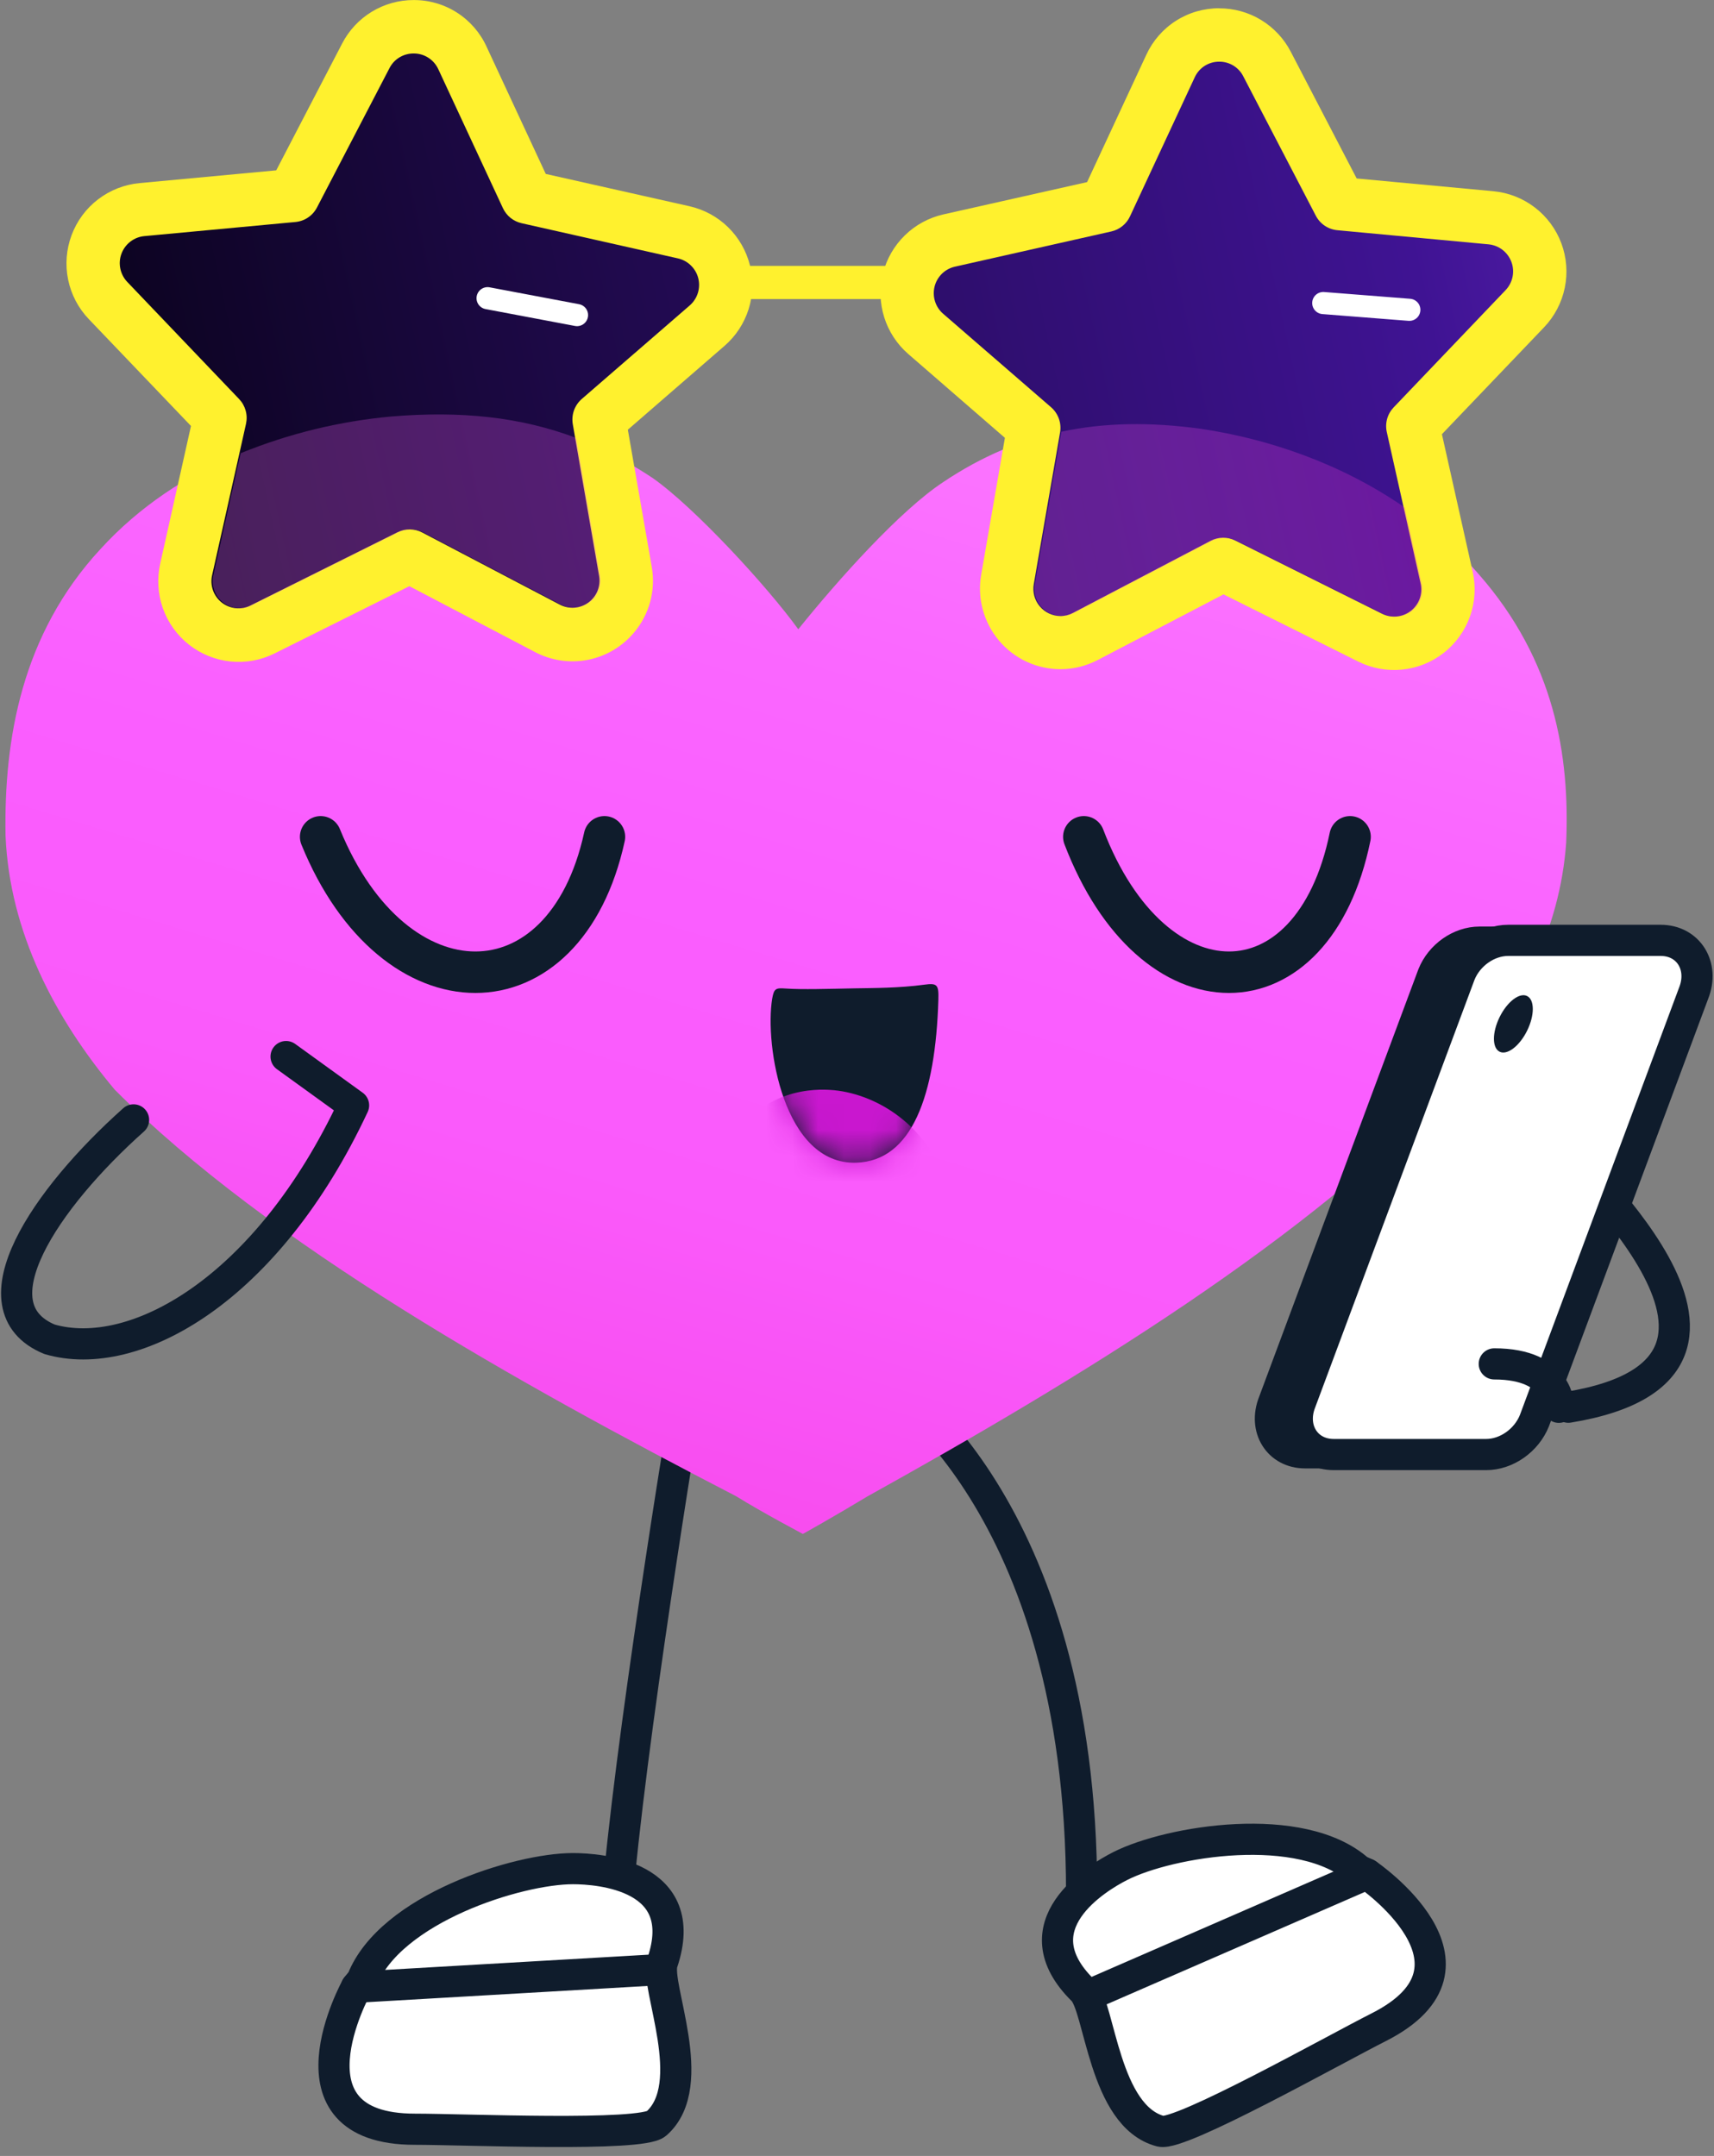
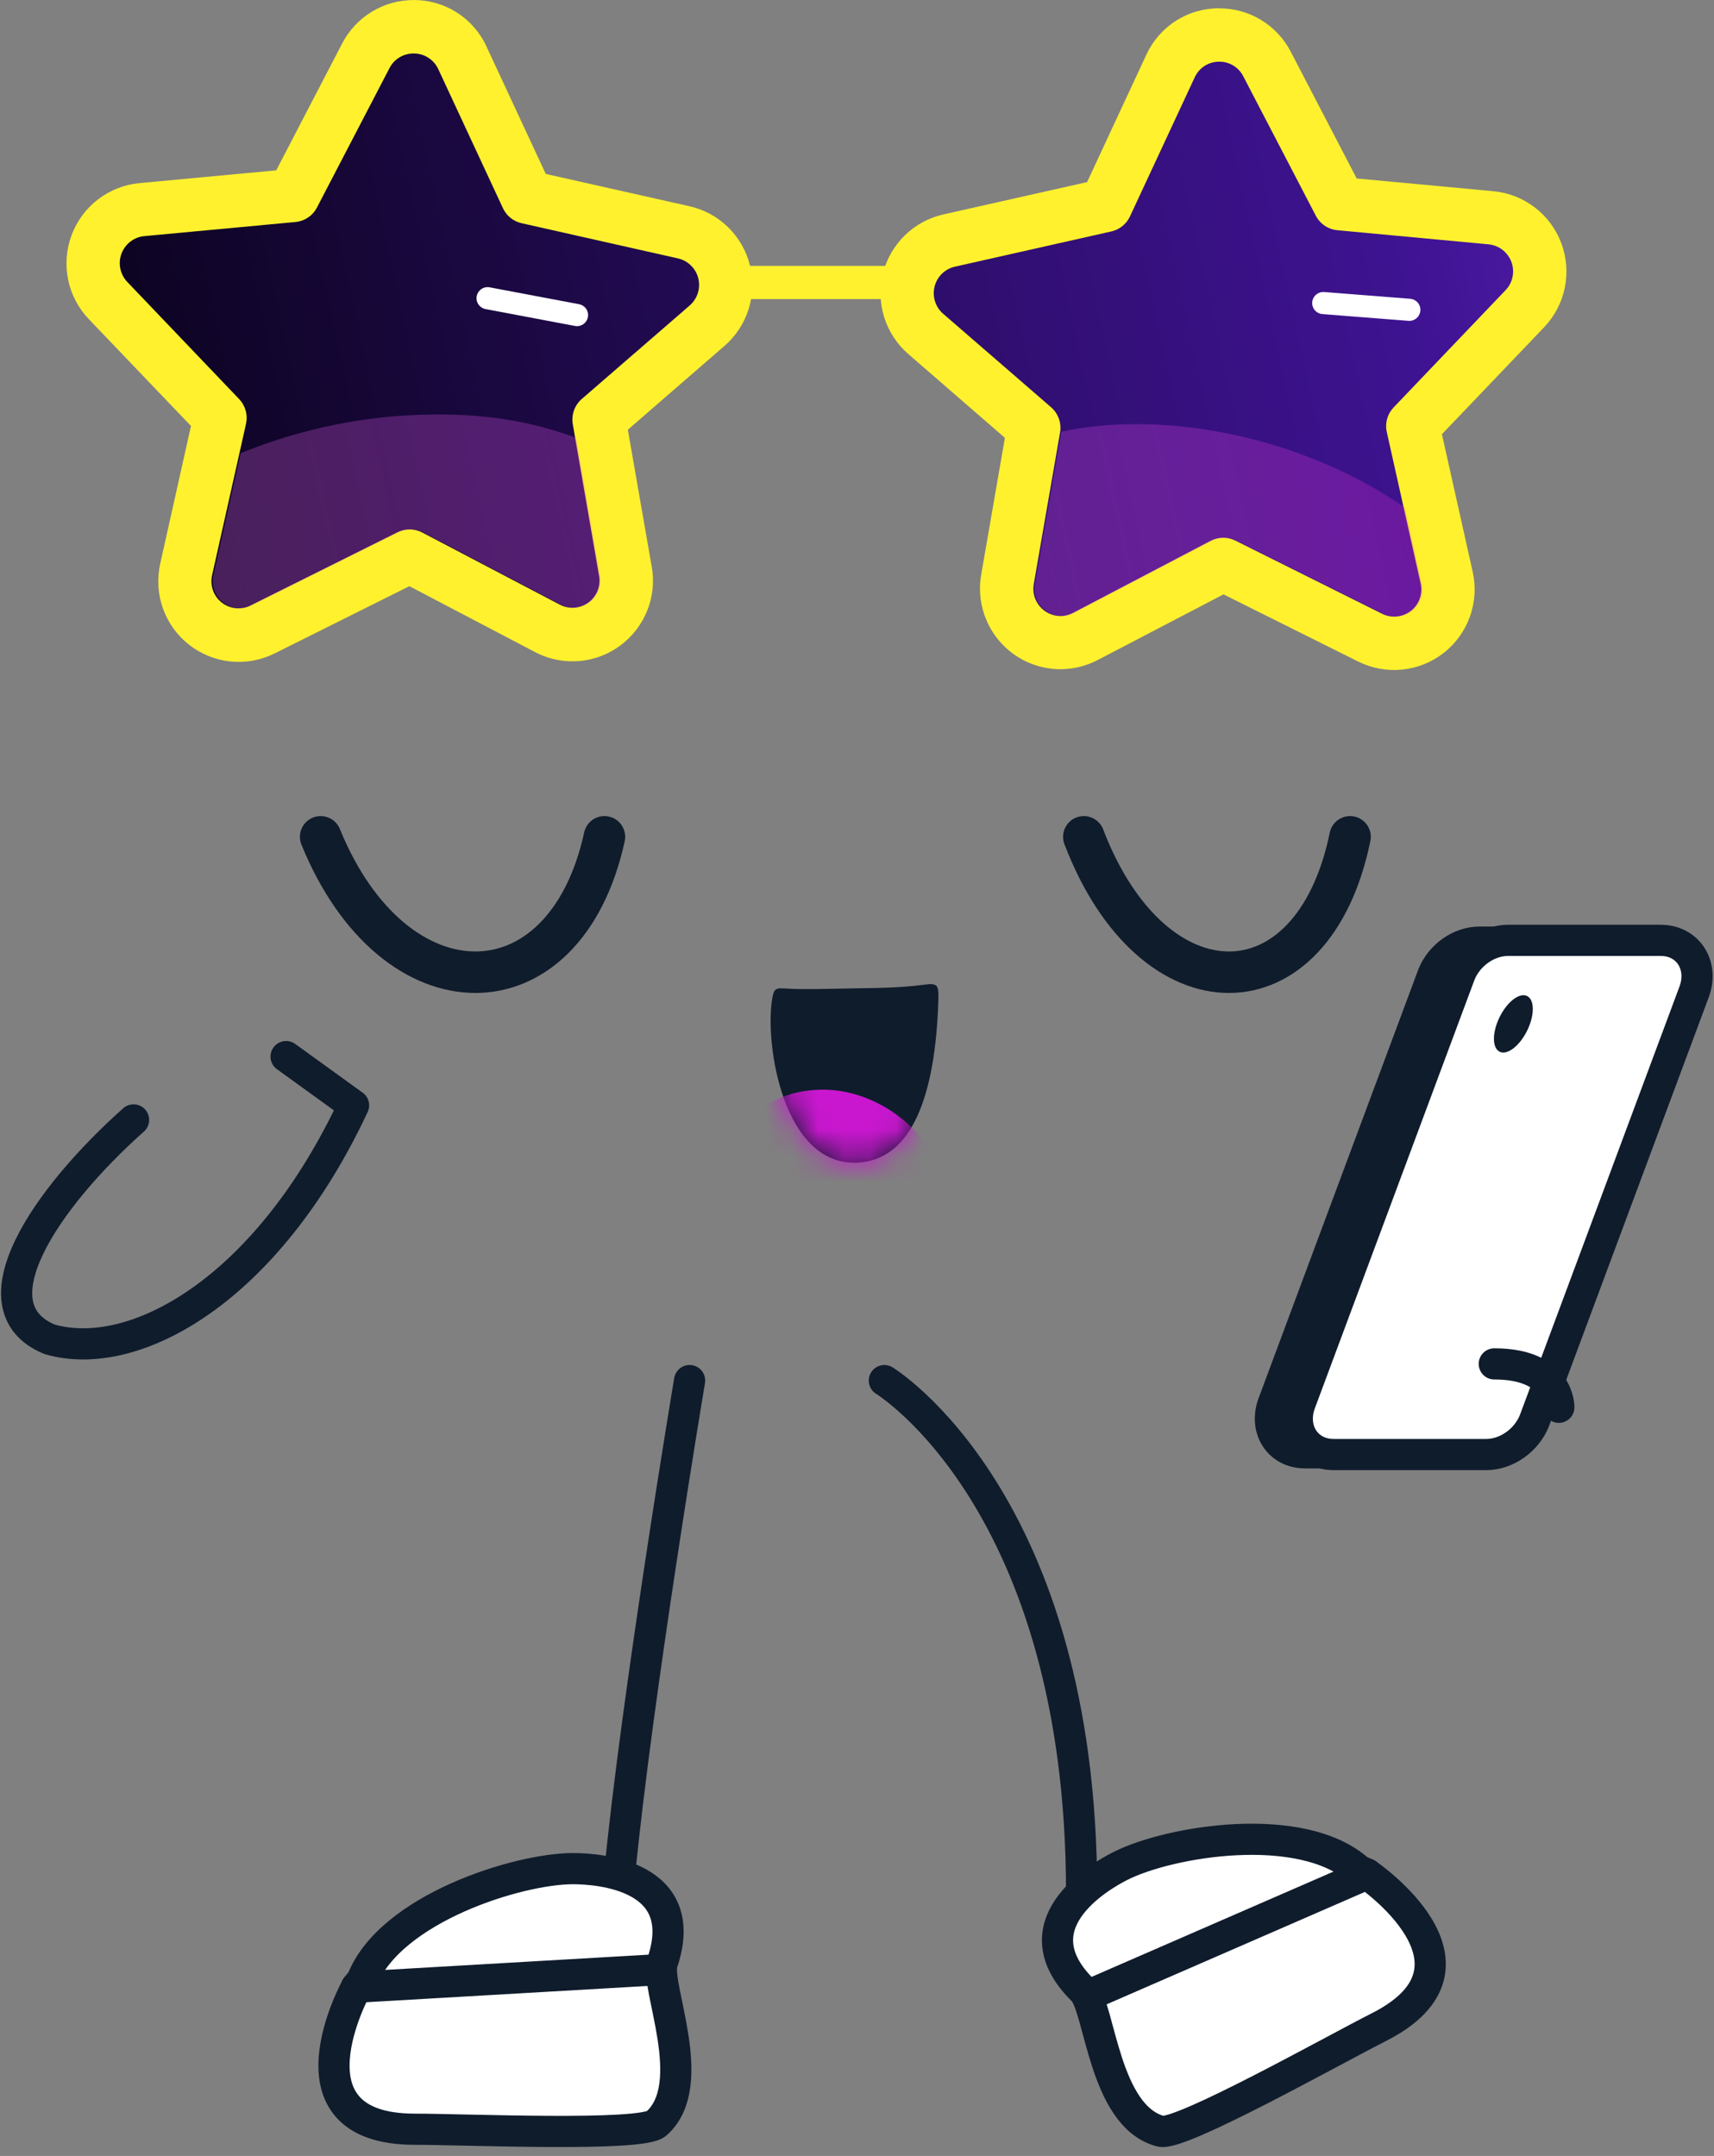
<svg xmlns="http://www.w3.org/2000/svg" width="66" height="83" viewBox="0 0 66 83" fill="none">
  <rect x="0" y="0" width="66" height="83" fill="#808080" stroke="none" />
  <g clip-path="url(#clip0_69_5051)">
-     <path d="M60.589 44.428C59.665 44.244 69.911 52.619 60.392 54.175" stroke="#0F1C2C" stroke-width="1.2" stroke-linecap="round" stroke-linejoin="round" />
    <path d="M34.053 53.15C34.053 53.15 41.649 57.769 41.649 72.868" stroke="#0F1C2C" stroke-width="1.2" stroke-linecap="round" stroke-linejoin="round" />
    <path d="M26.554 53.149C26.554 53.149 24.509 65.351 23.848 72.272" stroke="#0F1C2C" stroke-width="1.2" stroke-linecap="round" stroke-linejoin="round" />
-     <path d="M33.393 57.613C32.183 58.346 30.911 59.058 30.914 59.054C30.916 59.05 29.41 58.262 28.346 57.602C19.973 53.268 10.391 47.93 4.418 41.951C2.12 39.207 0.368 35.889 0.213 32.163C0.151 28.462 0.829 24.424 3.866 21.141C6.872 17.845 11.151 16.409 15.037 16.035C18.987 15.708 22.085 16.382 25.131 18.402C26.746 19.535 29.544 22.574 30.739 24.225C32.288 22.297 34.666 19.648 36.321 18.559C39.305 16.56 42.416 15.988 46.208 16.503C49.932 17.058 54.041 18.761 56.945 22.111C59.866 25.44 60.449 29.088 60.308 32.436C60.074 35.805 58.503 38.82 56.17 41.542C50.517 47.649 41.406 53.164 33.393 57.613Z" fill="url(#paint0_linear_69_5051)" />
    <path d="M9.192 24.45C8.881 24.448 8.574 24.376 8.293 24.241C8.013 24.105 7.766 23.909 7.571 23.666C7.377 23.424 7.24 23.141 7.17 22.838C7.101 22.536 7.1 22.221 7.17 21.919L8.473 16.093C8.474 16.09 8.475 16.087 8.475 16.084C8.475 16.081 8.474 16.078 8.473 16.076L4.16 11.57C3.89 11.288 3.706 10.935 3.627 10.553C3.549 10.171 3.58 9.775 3.716 9.409C3.852 9.043 4.089 8.724 4.398 8.487C4.708 8.249 5.078 8.104 5.466 8.068L11.282 7.527C11.289 7.525 11.294 7.522 11.298 7.517L14.09 2.149C14.268 1.804 14.54 1.516 14.874 1.317C15.207 1.119 15.59 1.018 15.978 1.027C16.366 1.036 16.744 1.153 17.069 1.367C17.393 1.58 17.652 1.88 17.814 2.233L20.297 7.585C20.301 7.589 20.305 7.592 20.31 7.594L26.33 8.947C26.705 9.032 27.049 9.219 27.324 9.487C27.599 9.756 27.795 10.096 27.888 10.47C27.981 10.843 27.969 11.235 27.852 11.602C27.736 11.969 27.52 12.296 27.229 12.547L23.072 16.146C23.071 16.149 23.07 16.152 23.07 16.155C23.07 16.159 23.071 16.162 23.072 16.165L24.084 22.005C24.151 22.387 24.11 22.779 23.965 23.139C23.82 23.498 23.577 23.81 23.264 24.038C22.951 24.267 22.581 24.403 22.195 24.431C21.808 24.459 21.422 24.378 21.079 24.198L15.784 21.422L15.309 20.502L15.767 21.422L10.118 24.239C9.83 24.38 9.513 24.453 9.192 24.45Z" fill="url(#paint1_linear_69_5051)" />
    <path d="M15.928 2.059C16.127 2.057 16.323 2.113 16.491 2.221C16.66 2.328 16.793 2.482 16.877 2.663L19.366 8.014C19.434 8.159 19.534 8.287 19.658 8.387C19.783 8.488 19.929 8.558 20.085 8.593L26.102 9.947C26.291 9.989 26.465 10.083 26.603 10.219C26.742 10.354 26.841 10.525 26.888 10.713C26.935 10.901 26.929 11.098 26.871 11.283C26.813 11.468 26.704 11.633 26.558 11.76L22.403 15.359C22.267 15.477 22.163 15.629 22.102 15.798C22.042 15.968 22.026 16.151 22.056 16.328L23.068 22.169C23.103 22.361 23.082 22.56 23.01 22.742C22.937 22.924 22.815 23.081 22.657 23.197C22.498 23.312 22.311 23.381 22.116 23.395C21.921 23.409 21.726 23.367 21.553 23.276L16.258 20.5C16.111 20.423 15.948 20.382 15.783 20.381C15.617 20.379 15.454 20.417 15.306 20.491L9.656 23.306C9.48 23.397 9.281 23.434 9.083 23.415C8.886 23.396 8.698 23.321 8.541 23.198C8.385 23.076 8.267 22.911 8.201 22.724C8.135 22.536 8.124 22.334 8.169 22.14L9.473 16.316C9.51 16.147 9.506 15.972 9.459 15.806C9.413 15.64 9.327 15.488 9.208 15.363L4.899 10.852C4.764 10.71 4.672 10.532 4.633 10.34C4.593 10.148 4.609 9.948 4.678 9.765C4.747 9.581 4.865 9.42 5.021 9.301C5.177 9.181 5.363 9.108 5.558 9.09L11.374 8.547C11.549 8.531 11.716 8.472 11.861 8.374C12.006 8.277 12.124 8.144 12.205 7.989L14.998 2.622C15.085 2.451 15.218 2.308 15.382 2.209C15.546 2.11 15.734 2.058 15.925 2.059M15.925 0.002C15.358 0.001 14.801 0.157 14.316 0.452C13.832 0.746 13.437 1.169 13.176 1.673L10.637 6.558L5.373 7.049C4.793 7.104 4.239 7.32 3.776 7.675C3.313 8.029 2.96 8.507 2.756 9.054C2.552 9.6 2.506 10.194 2.623 10.765C2.74 11.337 3.016 11.864 3.419 12.285L7.354 16.399L6.17 21.697C6.041 22.27 6.077 22.867 6.273 23.421C6.47 23.974 6.819 24.46 7.281 24.822C7.743 25.184 8.297 25.407 8.881 25.466C9.464 25.525 10.053 25.417 10.577 25.154L15.764 22.567L20.604 25.104C21.23 25.433 21.95 25.538 22.644 25.401C23.338 25.263 23.964 24.892 24.418 24.348C24.709 24.002 24.92 23.597 25.038 23.161C25.155 22.725 25.175 22.268 25.097 21.823L24.176 16.543L27.9 13.314C28.334 12.938 28.654 12.449 28.827 11.901C28.999 11.353 29.017 10.768 28.877 10.211C28.737 9.654 28.445 9.147 28.035 8.746C27.624 8.345 27.11 8.066 26.55 7.94L21.015 6.696L18.738 1.802C18.493 1.263 18.097 0.806 17.598 0.486C17.1 0.167 16.52 -0.001 15.928 0.002L15.925 0.002Z" fill="#FFF12E" />
    <path d="M53.684 24.768C53.363 24.768 53.047 24.693 52.76 24.548L47.11 21.732H47.094L41.797 24.506C41.501 24.663 41.17 24.745 40.835 24.745C40.533 24.745 40.234 24.678 39.96 24.55C39.686 24.423 39.444 24.236 39.249 24.005C39.054 23.773 38.913 23.501 38.834 23.209C38.756 22.917 38.742 22.611 38.794 22.313L39.805 16.472C39.807 16.47 39.807 16.467 39.807 16.464C39.807 16.461 39.807 16.458 39.805 16.456L35.65 12.856C35.36 12.605 35.145 12.278 35.03 11.912C34.914 11.546 34.903 11.155 34.996 10.783C35.089 10.41 35.283 10.071 35.558 9.803C35.832 9.535 36.175 9.348 36.549 9.263L42.567 7.909C42.57 7.909 42.573 7.908 42.575 7.906C42.577 7.904 42.579 7.902 42.58 7.899L45.069 2.546C45.232 2.193 45.49 1.894 45.815 1.681C46.139 1.468 46.517 1.351 46.905 1.342C47.293 1.334 47.675 1.434 48.009 1.633C48.343 1.831 48.614 2.119 48.792 2.464L51.585 7.831C51.586 7.834 51.588 7.836 51.591 7.838C51.593 7.839 51.596 7.84 51.599 7.84L57.417 8.382C57.804 8.42 58.174 8.566 58.482 8.803C58.791 9.04 59.026 9.36 59.162 9.725C59.297 10.09 59.328 10.486 59.249 10.868C59.171 11.249 58.987 11.601 58.718 11.883L54.409 16.395C54.407 16.398 54.407 16.401 54.407 16.404C54.407 16.407 54.407 16.409 54.409 16.412L55.707 22.241C55.776 22.543 55.776 22.858 55.707 23.16C55.637 23.463 55.5 23.746 55.306 23.988C55.111 24.231 54.864 24.427 54.584 24.563C54.303 24.699 53.996 24.77 53.684 24.772V24.768Z" fill="url(#paint2_linear_69_5051)" />
    <path d="M46.947 2.375C47.139 2.373 47.327 2.425 47.491 2.524C47.655 2.624 47.788 2.767 47.874 2.938L50.667 8.304C50.748 8.46 50.866 8.592 51.011 8.69C51.156 8.787 51.324 8.847 51.498 8.863L57.315 9.406C57.51 9.424 57.697 9.497 57.853 9.616C58.009 9.736 58.129 9.897 58.198 10.081C58.267 10.265 58.282 10.466 58.243 10.658C58.203 10.851 58.11 11.029 57.974 11.171L53.665 15.683C53.546 15.808 53.459 15.96 53.413 16.126C53.367 16.293 53.363 16.468 53.401 16.636L54.703 22.461C54.747 22.654 54.735 22.856 54.669 23.043C54.602 23.23 54.484 23.394 54.329 23.516C54.173 23.638 53.985 23.713 53.788 23.733C53.591 23.753 53.393 23.716 53.216 23.627L47.566 20.81C47.418 20.736 47.255 20.699 47.09 20.701C46.925 20.703 46.762 20.744 46.616 20.82L41.319 23.595C41.17 23.675 41.003 23.717 40.834 23.717C40.682 23.716 40.531 23.682 40.394 23.617C40.256 23.552 40.134 23.458 40.036 23.341C39.938 23.224 39.867 23.088 39.827 22.941C39.788 22.793 39.781 22.639 39.807 22.489L40.819 16.649C40.849 16.471 40.834 16.288 40.773 16.118C40.712 15.948 40.609 15.796 40.473 15.678L36.317 12.079C36.17 11.952 36.062 11.787 36.004 11.602C35.946 11.417 35.94 11.22 35.987 11.032C36.034 10.844 36.133 10.673 36.271 10.537C36.41 10.402 36.584 10.308 36.773 10.266L42.795 8.91C42.951 8.875 43.096 8.804 43.221 8.703C43.345 8.603 43.445 8.475 43.512 8.33L46.003 2.98C46.086 2.798 46.219 2.644 46.387 2.536C46.556 2.429 46.752 2.373 46.951 2.375M46.951 0.318C46.36 0.315 45.781 0.482 45.282 0.8C44.783 1.118 44.387 1.573 44.14 2.11L41.86 7.011L36.324 8.255C35.765 8.382 35.252 8.66 34.842 9.061C34.431 9.462 34.14 9.968 33.999 10.525C33.859 11.081 33.876 11.665 34.047 12.213C34.219 12.761 34.539 13.25 34.971 13.626L38.695 16.856L37.782 22.127C37.704 22.572 37.725 23.03 37.843 23.467C37.961 23.904 38.172 24.31 38.463 24.656C38.754 25.003 39.117 25.282 39.527 25.473C39.937 25.664 40.383 25.763 40.835 25.763C41.336 25.762 41.83 25.64 42.273 25.407L47.113 22.882L52.3 25.469C52.825 25.73 53.413 25.838 53.996 25.778C54.579 25.719 55.133 25.495 55.594 25.134C56.056 24.772 56.405 24.287 56.602 23.734C56.8 23.182 56.836 22.585 56.708 22.012L55.523 16.716L59.459 12.598C59.861 12.176 60.137 11.649 60.254 11.078C60.372 10.507 60.326 9.913 60.122 9.367C59.918 8.82 59.565 8.342 59.102 7.988C58.639 7.633 58.086 7.416 57.506 7.362L52.241 6.871L49.703 1.992C49.442 1.488 49.047 1.065 48.562 0.77C48.078 0.475 47.521 0.32 46.954 0.321L46.951 0.318Z" fill="#FFF12E" />
    <path d="M50.954 11.667L54.268 11.927" stroke="white" stroke-width="0.852" stroke-miterlimit="10" stroke-linecap="round" />
    <path d="M18.775 11.48L22.219 12.13" stroke="white" stroke-width="0.852" stroke-miterlimit="10" stroke-linecap="round" />
    <path d="M27.802 10.875L34.854 10.875" stroke="#FFF12E" stroke-width="1.278" stroke-miterlimit="10" />
    <path d="M11.016 40.676L13.615 42.554C10.277 49.688 5.156 52.507 1.905 51.559C-1.1 50.31 1.766 46.123 5.143 43.114" stroke="#0F1C2C" stroke-width="1.2" stroke-linecap="round" stroke-linejoin="round" />
    <path d="M12.347 32.216C15.181 39.166 21.757 39.166 23.275 32.216" stroke="#0F1C2C" stroke-width="1.597" stroke-miterlimit="10" stroke-linecap="round" />
    <path d="M41.734 32.216C44.392 39.166 50.562 39.166 51.986 32.216" stroke="#0F1C2C" stroke-width="1.597" stroke-miterlimit="10" stroke-linecap="round" />
    <path d="M32.972 44.761C35.118 44.692 36.022 42.18 36.133 38.492C36.15 37.908 36.096 37.838 35.579 37.91C34.626 38.038 33.624 38.038 32.925 38.049C31.876 38.069 30.892 38.101 30.247 38.056C29.88 38.031 29.803 38.047 29.734 38.449C29.441 40.239 30.171 44.849 32.972 44.761Z" fill="#0F1C2C" />
    <mask id="mask0_69_5051" style="mask-type:alpha" maskUnits="userSpaceOnUse" x="29" y="37" width="8" height="8">
      <path d="M32.972 44.761C35.118 44.692 36.022 42.18 36.133 38.492C36.15 37.908 36.096 37.838 35.579 37.91C34.626 38.038 33.624 38.038 32.925 38.049C31.876 38.069 30.892 38.101 30.247 38.056C29.88 38.031 29.803 38.047 29.734 38.449C29.441 40.239 30.171 44.849 32.972 44.761Z" fill="black" />
    </mask>
    <g mask="url(#mask0_69_5051)">
      <path d="M35.791 51.767C36.775 50.366 37.118 48.081 36.621 46.118C35.883 43.205 33.561 42.054 31.975 41.96C31.548 41.935 29.171 41.794 27.948 44.319C27.057 46.158 27.2 48.547 27.884 50.156C29.356 53.621 33.806 54.594 35.791 51.767Z" fill="#C917CF" />
    </g>
    <path d="M22.061 71.939C19.938 71.939 15.023 73.481 13.944 76.23L13.726 76.502C13.726 76.502 10.698 81.971 15.973 81.971C17.911 81.971 24.692 82.268 25.273 81.755C26.975 80.256 25.205 76.439 25.503 75.559C26.641 72.194 23.066 71.939 22.061 71.939Z" fill="white" stroke="#0F1C2C" stroke-width="1.2" stroke-linecap="round" stroke-linejoin="round" />
    <path d="M25.16 75.841L13.725 76.503" stroke="#0F1C2C" stroke-width="1.2" stroke-linecap="round" stroke-linejoin="round" />
    <path d="M43.14 71.837C45.036 70.877 50.117 70.037 52.317 72.002L52.635 72.146C52.635 72.146 57.8 75.66 53.093 78.042C51.363 78.916 45.445 82.243 44.695 82.049C42.501 81.48 42.361 77.273 41.7 76.623C39.168 74.134 42.243 72.29 43.14 71.837Z" fill="white" stroke="#0F1C2C" stroke-width="1.2" stroke-linecap="round" stroke-linejoin="round" />
    <path d="M42.129 76.719L52.634 72.147" stroke="#0F1C2C" stroke-width="1.2" stroke-linecap="round" stroke-linejoin="round" />
    <g opacity="0.25">
      <path d="M9.701 23.31L15.351 20.495C15.499 20.421 15.663 20.383 15.828 20.384C15.993 20.386 16.156 20.427 16.303 20.504L21.598 23.279C21.771 23.369 21.966 23.41 22.16 23.395C22.355 23.38 22.541 23.312 22.699 23.197C22.856 23.081 22.979 22.925 23.052 22.744C23.125 22.563 23.146 22.365 23.113 22.172L22.194 16.862C20.047 16.052 17.756 15.811 15.075 16.034C13.08 16.215 11.122 16.692 9.266 17.448L8.216 22.144C8.173 22.337 8.185 22.538 8.251 22.725C8.318 22.911 8.435 23.075 8.591 23.197C8.746 23.319 8.933 23.394 9.13 23.414C9.326 23.434 9.525 23.398 9.701 23.31Z" fill="url(#paint3_linear_69_5051)" />
      <path d="M39.848 22.49C39.815 22.683 39.836 22.881 39.909 23.062C39.983 23.243 40.105 23.4 40.263 23.515C40.42 23.63 40.607 23.698 40.801 23.713C40.996 23.727 41.191 23.687 41.364 23.596L46.659 20.827C46.805 20.75 46.968 20.709 47.133 20.708C47.299 20.706 47.462 20.743 47.61 20.817L53.26 23.633C53.437 23.721 53.635 23.757 53.832 23.737C54.028 23.717 54.215 23.642 54.371 23.52C54.526 23.398 54.644 23.234 54.711 23.048C54.777 22.862 54.79 22.66 54.747 22.467L54.092 19.538C51.653 17.851 48.858 16.897 46.247 16.509C44.297 16.241 42.529 16.265 40.865 16.621C40.865 16.632 40.865 16.644 40.865 16.655L39.848 22.49Z" fill="url(#paint4_linear_69_5051)" />
    </g>
    <path d="M56.124 55.998H50.252C49.184 55.998 48.565 55.007 48.982 53.963L55.113 37.508C55.417 36.744 56.189 36.203 56.97 36.203L62.843 36.203C63.911 36.203 64.529 37.194 64.112 38.238L57.982 54.693C57.676 55.457 56.904 55.998 56.124 55.998Z" fill="#0F1C2C" stroke="#0F1C2C" stroke-width="1.065" stroke-linecap="round" stroke-linejoin="round" />
    <path d="M57.227 55.997H51.355C50.287 55.997 49.668 55.006 50.085 53.962L56.217 37.507C56.521 36.743 57.293 36.202 58.073 36.202L63.947 36.202C65.015 36.202 65.632 37.193 65.215 38.237L59.085 54.692C58.78 55.456 58.008 55.997 57.227 55.997Z" fill="white" stroke="#0F1C2C" stroke-width="1.2" stroke-linecap="round" stroke-linejoin="round" />
    <path d="M58.804 39.679C59.096 39.087 59.096 38.49 58.803 38.345C58.511 38.2 58.037 38.563 57.745 39.155C57.453 39.747 57.453 40.344 57.745 40.489C58.038 40.633 58.512 40.271 58.804 39.679Z" fill="#0F1C2C" />
    <path d="M57.539 52.507C60.066 52.507 60.025 54.178 60.025 54.178" stroke="#0F1C2C" stroke-width="1.2" stroke-linecap="round" stroke-linejoin="round" />
  </g>
  <defs>
    <linearGradient id="paint0_linear_69_5051" x1="12.195" y1="90.876" x2="35.309" y2="14.576" gradientUnits="userSpaceOnUse">
      <stop offset="0.16" stop-color="#F214B8" />
      <stop offset="0.2" stop-color="#F31EC2" />
      <stop offset="0.33" stop-color="#F63ADD" />
      <stop offset="0.46" stop-color="#F84EF0" />
      <stop offset="0.59" stop-color="#FA5AFB" />
      <stop offset="0.73" stop-color="#FA5EFF" />
      <stop offset="0.86" stop-color="#FA67FF" />
      <stop offset="1" stop-color="#FB76FF" />
    </linearGradient>
    <linearGradient id="paint1_linear_69_5051" x1="83.576" y1="-1.426" x2="3.098" y2="16.167" gradientUnits="userSpaceOnUse">
      <stop stop-color="#833AE0" />
      <stop offset="0.34" stop-color="#3F1393" />
      <stop offset="0.69" stop-color="#240B56" />
      <stop offset="1" stop-color="#0A031C" />
    </linearGradient>
    <linearGradient id="paint2_linear_69_5051" x1="82.198" y1="6.07" x2="1.834" y2="23.638" gradientUnits="userSpaceOnUse">
      <stop stop-color="#833AE0" />
      <stop offset="0.34" stop-color="#3F1393" />
      <stop offset="0.69" stop-color="#240B56" />
      <stop offset="1" stop-color="#0A031C" />
    </linearGradient>
    <linearGradient id="paint3_linear_69_5051" x1="57.507" y1="11.118" x2="7.014" y2="22.156" gradientUnits="userSpaceOnUse">
      <stop offset="0.16" stop-color="#F214B8" />
      <stop offset="0.2" stop-color="#F31EC2" />
      <stop offset="0.33" stop-color="#F63ADD" />
      <stop offset="0.46" stop-color="#F84EF0" />
      <stop offset="0.59" stop-color="#FA5AFB" />
      <stop offset="0.73" stop-color="#FA5EFF" />
      <stop offset="0.86" stop-color="#FA67FF" />
      <stop offset="1" stop-color="#FB76FF" />
    </linearGradient>
    <linearGradient id="paint4_linear_69_5051" x1="67.748" y1="15.708" x2="18.888" y2="26.39" gradientUnits="userSpaceOnUse">
      <stop offset="0.16" stop-color="#F214B8" />
      <stop offset="0.2" stop-color="#F31EC2" />
      <stop offset="0.33" stop-color="#F63ADD" />
      <stop offset="0.46" stop-color="#F84EF0" />
      <stop offset="0.59" stop-color="#FA5AFB" />
      <stop offset="0.73" stop-color="#FA5EFF" />
      <stop offset="0.86" stop-color="#FA67FF" />
      <stop offset="1" stop-color="#FB76FF" />
    </linearGradient>
    <clipPath id="clip0_69_5051">
      <rect width="66" height="83" fill="white" />
    </clipPath>
  </defs>
</svg>